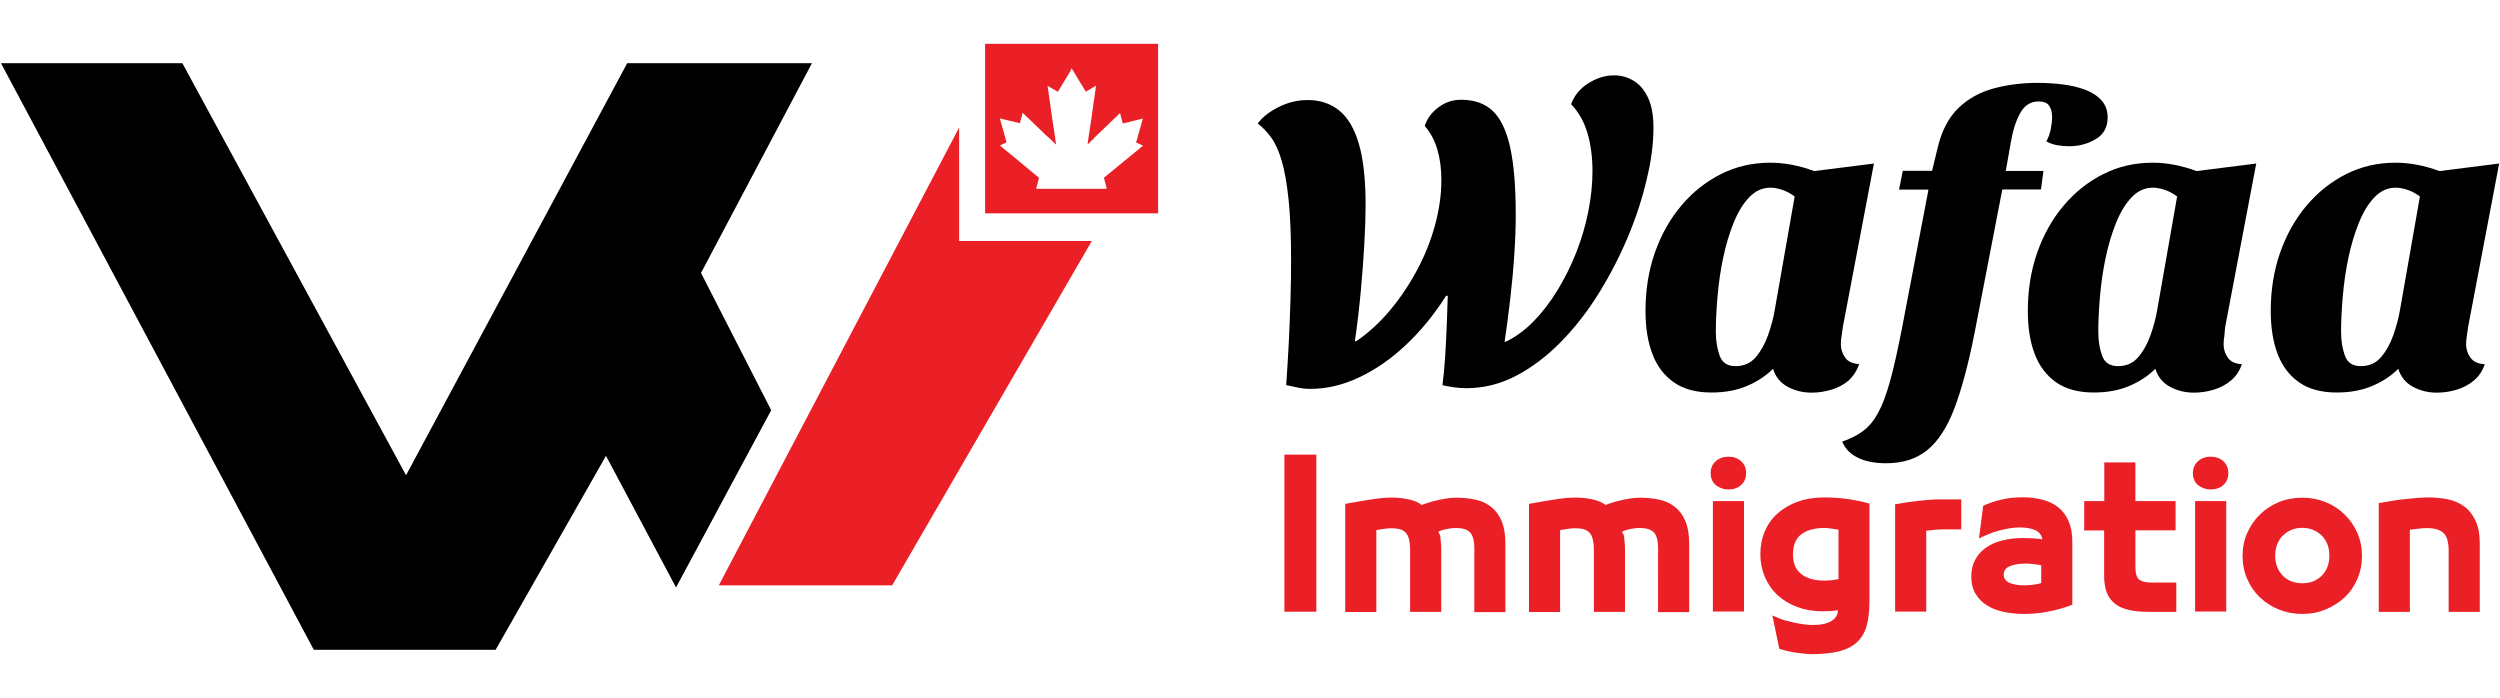
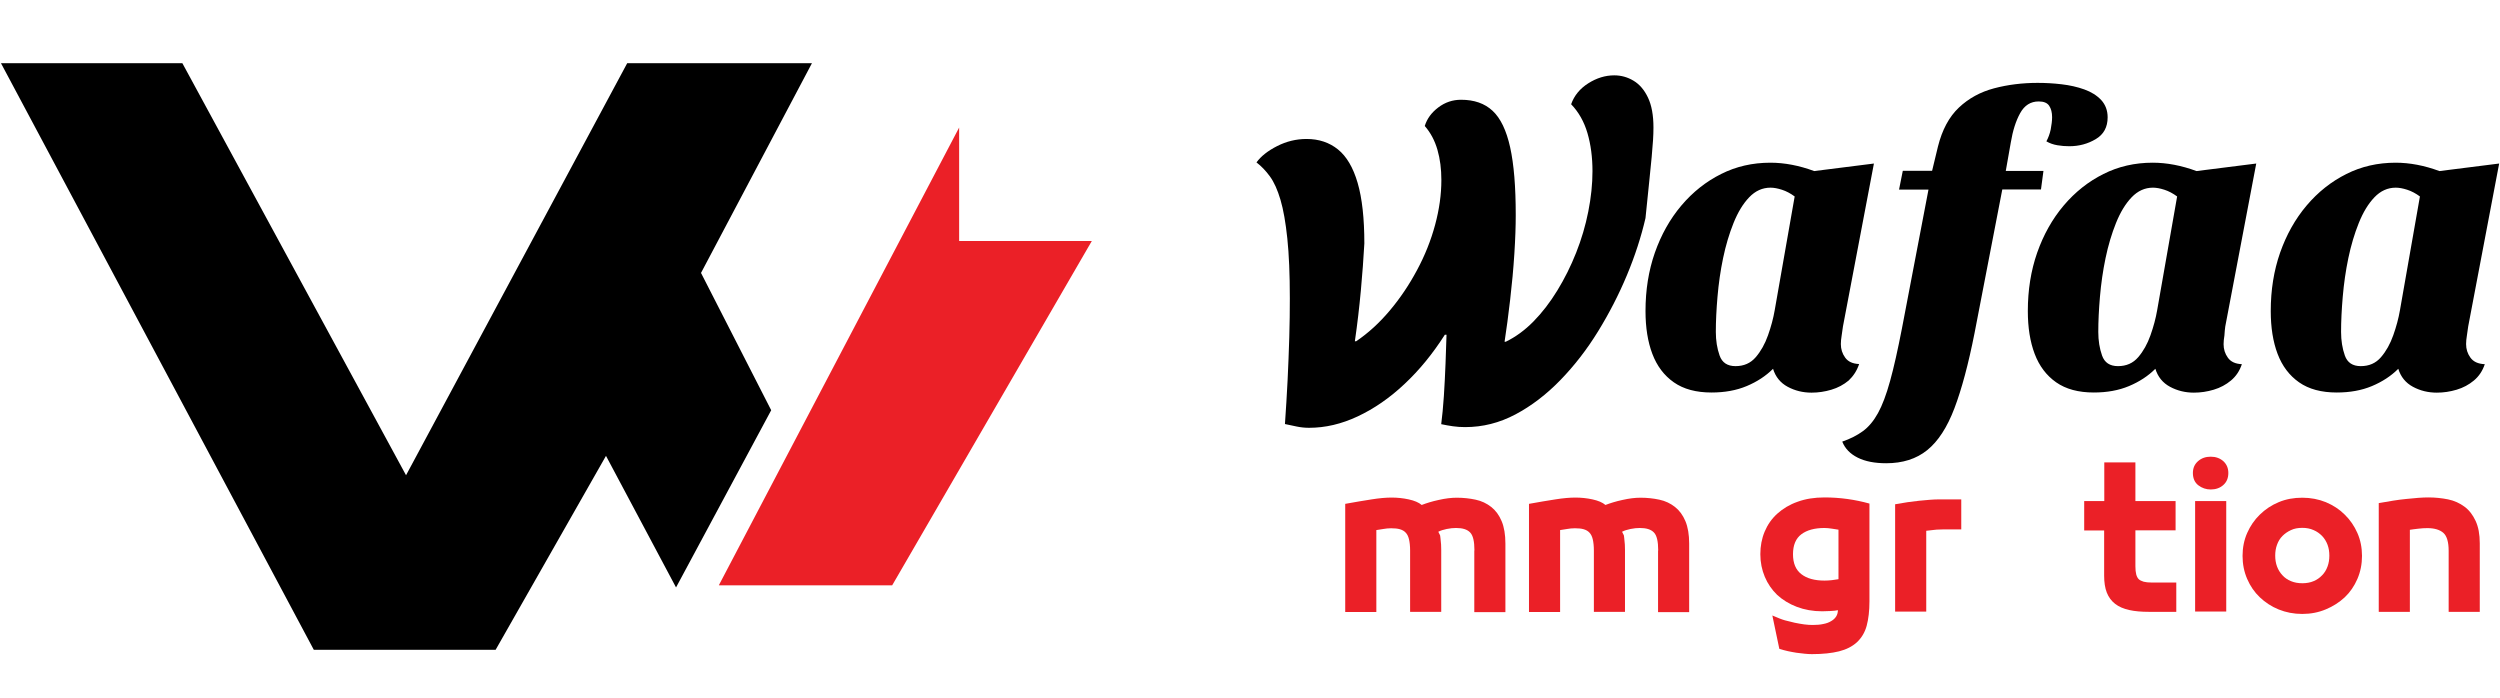
<svg xmlns="http://www.w3.org/2000/svg" id="Layer_1" x="0px" y="0px" viewBox="0 0 179.17 50" style="enable-background:new 0 0 179.17 50;" xml:space="preserve">
  <style type="text/css">	.st0{fill:#EB2027;}</style>
  <g>
    <g>
-       <path d="M118.5,9.14c0-0.88-0.13-1.59-0.39-2.14c-0.26-0.55-0.6-0.95-1.03-1.21c-0.43-0.26-0.89-0.39-1.39-0.39   c-0.64,0-1.26,0.19-1.86,0.57c-0.6,0.38-1.01,0.88-1.23,1.5c0.54,0.56,0.93,1.25,1.17,2.07c0.24,0.82,0.36,1.73,0.36,2.73   c0,0.92-0.1,1.88-0.3,2.89c-0.2,1.01-0.49,1.99-0.87,2.95c-0.38,0.96-0.83,1.86-1.35,2.71c-0.52,0.85-1.09,1.59-1.71,2.22   c-0.62,0.63-1.28,1.11-1.98,1.45h-0.09c0.14-0.9,0.27-1.9,0.4-3.01c0.13-1.11,0.23-2.2,0.3-3.28c0.07-1.08,0.1-2.01,0.1-2.79   c0-2.02-0.13-3.63-0.4-4.85c-0.27-1.22-0.69-2.09-1.26-2.62c-0.57-0.53-1.32-0.79-2.26-0.79c-0.6,0-1.14,0.18-1.63,0.55   c-0.49,0.37-0.81,0.81-0.97,1.33c0.42,0.48,0.72,1.05,0.91,1.71c0.19,0.66,0.28,1.38,0.28,2.16c0,1.04-0.15,2.11-0.45,3.22   c-0.3,1.11-0.73,2.19-1.29,3.23c-0.56,1.05-1.21,2.02-1.96,2.91c-0.75,0.89-1.55,1.62-2.41,2.2h-0.09   c0.18-1.24,0.32-2.45,0.43-3.64c0.11-1.19,0.19-2.31,0.25-3.37c0.06-1.06,0.09-1.99,0.09-2.79c0-1.8-0.16-3.24-0.48-4.34   c-0.32-1.1-0.79-1.9-1.41-2.4c-0.62-0.5-1.37-0.75-2.25-0.75c-0.74,0-1.44,0.17-2.11,0.51c-0.67,0.34-1.16,0.73-1.48,1.17   c0.34,0.26,0.66,0.59,0.96,1c0.3,0.41,0.55,0.97,0.76,1.68c0.21,0.71,0.37,1.63,0.49,2.77s0.18,2.57,0.18,4.28   c0,0.88-0.01,1.82-0.04,2.82c-0.03,1-0.07,2.02-0.12,3.06c-0.05,1.04-0.12,2.09-0.19,3.14c0.28,0.06,0.56,0.12,0.85,0.18   c0.29,0.06,0.58,0.09,0.88,0.09c1.16,0,2.32-0.27,3.49-0.82c1.17-0.55,2.29-1.32,3.35-2.32c1.07-1,2.03-2.18,2.89-3.53h0.12   c-0.02,0.58-0.04,1.26-0.07,2.05c-0.03,0.79-0.07,1.57-0.12,2.35c-0.05,0.78-0.12,1.45-0.19,2.01c0.28,0.06,0.56,0.11,0.84,0.15   c0.28,0.04,0.57,0.06,0.87,0.06c1.26,0,2.46-0.3,3.61-0.91c1.15-0.61,2.22-1.43,3.22-2.46c1-1.03,1.9-2.19,2.7-3.49   c0.8-1.3,1.49-2.64,2.07-4.03c0.58-1.39,1.02-2.75,1.33-4.09C118.35,11.49,118.5,10.26,118.5,9.14z" />
+       <path d="M118.5,9.14c0-0.88-0.13-1.59-0.39-2.14c-0.26-0.55-0.6-0.95-1.03-1.21c-0.43-0.26-0.89-0.39-1.39-0.39   c-0.64,0-1.26,0.19-1.86,0.57c-0.6,0.38-1.01,0.88-1.23,1.5c0.54,0.56,0.93,1.25,1.17,2.07c0.24,0.82,0.36,1.73,0.36,2.73   c0,0.92-0.1,1.88-0.3,2.89c-0.2,1.01-0.49,1.99-0.87,2.95c-0.38,0.96-0.83,1.86-1.35,2.71c-0.52,0.85-1.09,1.59-1.71,2.22   c-0.62,0.63-1.28,1.11-1.98,1.45h-0.09c0.14-0.9,0.27-1.9,0.4-3.01c0.13-1.11,0.23-2.2,0.3-3.28c0.07-1.08,0.1-2.01,0.1-2.79   c0-2.02-0.13-3.63-0.4-4.85c-0.27-1.22-0.69-2.09-1.26-2.62c-0.57-0.53-1.32-0.79-2.26-0.79c-0.6,0-1.14,0.18-1.63,0.55   c-0.49,0.37-0.81,0.81-0.97,1.33c0.42,0.48,0.72,1.05,0.91,1.71c0.19,0.66,0.28,1.38,0.28,2.16c0,1.04-0.15,2.11-0.45,3.22   c-0.3,1.11-0.73,2.19-1.29,3.23c-0.56,1.05-1.21,2.02-1.96,2.91c-0.75,0.89-1.55,1.62-2.41,2.2h-0.09   c0.18-1.24,0.32-2.45,0.43-3.64c0.11-1.19,0.19-2.31,0.25-3.37c0-1.8-0.16-3.24-0.48-4.34   c-0.32-1.1-0.79-1.9-1.41-2.4c-0.62-0.5-1.37-0.75-2.25-0.75c-0.74,0-1.44,0.17-2.11,0.51c-0.67,0.34-1.16,0.73-1.48,1.17   c0.34,0.26,0.66,0.59,0.96,1c0.3,0.41,0.55,0.97,0.76,1.68c0.21,0.71,0.37,1.63,0.49,2.77s0.18,2.57,0.18,4.28   c0,0.88-0.01,1.82-0.04,2.82c-0.03,1-0.07,2.02-0.12,3.06c-0.05,1.04-0.12,2.09-0.19,3.14c0.28,0.06,0.56,0.12,0.85,0.18   c0.29,0.06,0.58,0.09,0.88,0.09c1.16,0,2.32-0.27,3.49-0.82c1.17-0.55,2.29-1.32,3.35-2.32c1.07-1,2.03-2.18,2.89-3.53h0.12   c-0.02,0.58-0.04,1.26-0.07,2.05c-0.03,0.79-0.07,1.57-0.12,2.35c-0.05,0.78-0.12,1.45-0.19,2.01c0.28,0.06,0.56,0.11,0.84,0.15   c0.28,0.04,0.57,0.06,0.87,0.06c1.26,0,2.46-0.3,3.61-0.91c1.15-0.61,2.22-1.43,3.22-2.46c1-1.03,1.9-2.19,2.7-3.49   c0.8-1.3,1.49-2.64,2.07-4.03c0.58-1.39,1.02-2.75,1.33-4.09C118.35,11.49,118.5,10.26,118.5,9.14z" />
      <path d="M133.24,26.09c-0.46-0.02-0.79-0.17-1-0.46c-0.21-0.29-0.31-0.61-0.31-0.97c0-0.18,0.02-0.39,0.06-0.63   c0.04-0.24,0.07-0.45,0.09-0.63l2.22-11.68l-4.28,0.54c-1.08-0.4-2.13-0.6-3.14-0.6c-1.28,0-2.46,0.27-3.53,0.81   c-1.08,0.54-2.03,1.29-2.85,2.26c-0.82,0.97-1.45,2.1-1.9,3.38c-0.45,1.29-0.67,2.68-0.67,4.18c0,1.18,0.16,2.2,0.49,3.07   c0.33,0.87,0.84,1.55,1.54,2.04c0.7,0.49,1.6,0.73,2.7,0.73c0.94,0,1.78-0.15,2.52-0.46c0.74-0.31,1.37-0.72,1.89-1.24   c0.18,0.58,0.53,1.01,1.05,1.29c0.52,0.28,1.09,0.42,1.71,0.42c0.48,0,0.95-0.07,1.42-0.21c0.47-0.14,0.88-0.36,1.24-0.66   C132.82,26.96,133.08,26.57,133.24,26.09z M127.19,22.23c-0.1,0.58-0.26,1.18-0.48,1.8c-0.22,0.62-0.51,1.14-0.88,1.57   c-0.37,0.43-0.85,0.64-1.45,0.64c-0.58,0-0.96-0.25-1.14-0.76c-0.18-0.51-0.27-1.07-0.27-1.69c0-0.76,0.04-1.6,0.12-2.53   c0.08-0.93,0.21-1.85,0.4-2.76c0.19-0.91,0.44-1.75,0.75-2.52c0.31-0.77,0.68-1.38,1.12-1.84c0.44-0.46,0.95-0.69,1.53-0.69   c0.24,0,0.51,0.05,0.82,0.15c0.31,0.1,0.61,0.26,0.91,0.48L127.19,22.23z" />
      <path d="M146.27,13.6l0.18-1.35h-2.7l0.36-2.04c0.14-0.84,0.36-1.54,0.67-2.1c0.31-0.56,0.75-0.84,1.33-0.84   c0.36,0,0.61,0.1,0.75,0.31c0.14,0.21,0.21,0.48,0.21,0.82c0,0.26-0.04,0.55-0.1,0.88c-0.07,0.33-0.18,0.61-0.31,0.85   c0.24,0.14,0.5,0.23,0.79,0.28c0.29,0.05,0.57,0.07,0.85,0.07c0.7,0,1.33-0.17,1.9-0.51c0.57-0.34,0.85-0.86,0.85-1.56   c0-0.5-0.16-0.91-0.46-1.24c-0.31-0.33-0.71-0.58-1.21-0.76c-0.5-0.18-1.04-0.3-1.63-0.37c-0.59-0.07-1.16-0.1-1.72-0.1   c-1.1,0-2.14,0.13-3.12,0.39c-0.98,0.26-1.82,0.72-2.52,1.38c-0.7,0.66-1.2,1.59-1.5,2.79l-0.42,1.74h-2.1l-0.27,1.35h2.11   l-1.9,9.94c-0.3,1.54-0.58,2.8-0.85,3.77c-0.27,0.98-0.56,1.75-0.87,2.31c-0.31,0.56-0.67,0.99-1.08,1.29   c-0.41,0.3-0.9,0.55-1.48,0.75c0.2,0.5,0.57,0.88,1.11,1.15s1.22,0.4,2.04,0.4c1.18,0,2.16-0.31,2.94-0.94   c0.78-0.63,1.43-1.63,1.95-3c0.52-1.37,1-3.16,1.44-5.38l1.99-10.3H146.27z" />
      <path d="M159.48,23.4l2.22-11.68l-4.28,0.54c-1.08-0.4-2.13-0.6-3.14-0.6c-1.28,0-2.46,0.27-3.53,0.81   c-1.08,0.54-2.03,1.29-2.85,2.26c-0.82,0.97-1.45,2.1-1.9,3.38c-0.45,1.29-0.67,2.68-0.67,4.18c0,1.18,0.16,2.2,0.49,3.07   c0.33,0.87,0.84,1.55,1.54,2.04c0.7,0.49,1.6,0.73,2.7,0.73c0.94,0,1.78-0.15,2.52-0.46c0.74-0.31,1.37-0.72,1.89-1.24   c0.18,0.58,0.53,1.01,1.05,1.29c0.52,0.28,1.09,0.42,1.71,0.42c0.48,0,0.95-0.07,1.42-0.21c0.47-0.14,0.88-0.36,1.24-0.66   c0.36-0.3,0.62-0.69,0.78-1.17c-0.46-0.02-0.79-0.17-1-0.46c-0.21-0.29-0.31-0.61-0.31-0.97c0-0.18,0.02-0.39,0.06-0.63   C159.43,23.79,159.46,23.58,159.48,23.4z M154.6,22.23c-0.1,0.58-0.26,1.18-0.48,1.8c-0.22,0.62-0.51,1.14-0.88,1.57   c-0.37,0.43-0.85,0.64-1.45,0.64c-0.58,0-0.96-0.25-1.14-0.76c-0.18-0.51-0.27-1.07-0.27-1.69c0-0.76,0.04-1.6,0.12-2.53   c0.08-0.93,0.21-1.85,0.4-2.76c0.19-0.91,0.44-1.75,0.75-2.52c0.31-0.77,0.68-1.38,1.12-1.84c0.44-0.46,0.95-0.69,1.53-0.69   c0.24,0,0.51,0.05,0.82,0.15c0.31,0.1,0.61,0.26,0.91,0.48L154.6,22.23z" />
      <path d="M177.05,25.63c-0.21-0.29-0.31-0.61-0.31-0.97c0-0.18,0.02-0.39,0.06-0.63c0.04-0.24,0.07-0.45,0.09-0.63l2.22-11.68   l-4.28,0.54c-1.08-0.4-2.13-0.6-3.14-0.6c-1.28,0-2.46,0.27-3.53,0.81c-1.08,0.54-2.03,1.29-2.85,2.26   c-0.82,0.97-1.45,2.1-1.9,3.38c-0.45,1.29-0.67,2.68-0.67,4.18c0,1.18,0.16,2.2,0.49,3.07c0.33,0.87,0.84,1.55,1.54,2.04   c0.7,0.49,1.6,0.73,2.7,0.73c0.94,0,1.78-0.15,2.52-0.46c0.74-0.31,1.37-0.72,1.89-1.24c0.18,0.58,0.53,1.01,1.05,1.29   c0.52,0.28,1.09,0.42,1.71,0.42c0.48,0,0.95-0.07,1.42-0.21c0.47-0.14,0.88-0.36,1.24-0.66c0.36-0.3,0.62-0.69,0.78-1.17   C177.59,26.08,177.26,25.92,177.05,25.63z M172,22.23c-0.1,0.58-0.26,1.18-0.48,1.8c-0.22,0.62-0.51,1.14-0.88,1.57   c-0.37,0.43-0.85,0.64-1.45,0.64c-0.58,0-0.96-0.25-1.14-0.76c-0.18-0.51-0.27-1.07-0.27-1.69c0-0.76,0.04-1.6,0.12-2.53   c0.08-0.93,0.21-1.85,0.4-2.76c0.19-0.91,0.44-1.75,0.75-2.52c0.31-0.77,0.68-1.38,1.12-1.84c0.44-0.46,0.95-0.69,1.53-0.69   c0.24,0,0.51,0.05,0.82,0.15c0.31,0.1,0.61,0.26,0.91,0.48L172,22.23z" />
    </g>
    <g>
-       <path class="st0" d="M92.05,43.84V32.58h2.29v11.26H92.05z" />
      <path class="st0" d="M105.67,39.45c0-0.65-0.1-1.08-0.31-1.29c-0.21-0.22-0.54-0.32-1.01-0.32c-0.2,0-0.42,0.02-0.66,0.07   c-0.24,0.05-0.44,0.11-0.61,0.2c0.08,0.15,0.12,0.24,0.13,0.26c0,0.02,0.02,0.1,0.03,0.24c0.02,0.14,0.03,0.28,0.04,0.42   c0.01,0.14,0.01,0.27,0.01,0.38v4.44h-2.23v-4.39c0-0.33-0.03-0.6-0.08-0.81c-0.05-0.21-0.13-0.37-0.24-0.48   c-0.1-0.11-0.24-0.19-0.41-0.24c-0.17-0.05-0.38-0.07-0.63-0.07c-0.2,0-0.38,0.02-0.55,0.05l-0.51,0.08v5.87h-2.23v-7.75   c0.7-0.13,1.33-0.23,1.89-0.32c0.56-0.09,1.04-0.13,1.43-0.13c0.41,0,0.82,0.04,1.23,0.13c0.41,0.09,0.72,0.22,0.93,0.4   c0.34-0.13,0.75-0.26,1.22-0.36c0.48-0.11,0.91-0.16,1.29-0.16c0.48,0,0.93,0.05,1.35,0.14c0.43,0.09,0.8,0.27,1.12,0.52   c0.32,0.25,0.57,0.59,0.75,1.02c0.18,0.43,0.27,0.96,0.27,1.61v4.91h-2.23V39.45z" />
      <path class="st0" d="M118.84,39.45c0-0.65-0.1-1.08-0.31-1.29c-0.21-0.22-0.54-0.32-1.01-0.32c-0.2,0-0.42,0.02-0.66,0.07   c-0.24,0.05-0.44,0.11-0.61,0.2c0.08,0.15,0.12,0.24,0.13,0.26c0,0.02,0.02,0.1,0.03,0.24c0.02,0.14,0.03,0.28,0.04,0.42   c0.01,0.14,0.01,0.27,0.01,0.38v4.44h-2.23v-4.39c0-0.33-0.03-0.6-0.08-0.81c-0.05-0.21-0.13-0.37-0.24-0.48   c-0.1-0.11-0.24-0.19-0.41-0.24c-0.17-0.05-0.38-0.07-0.63-0.07c-0.2,0-0.38,0.02-0.55,0.05l-0.51,0.08v5.87h-2.23v-7.75   c0.7-0.13,1.33-0.23,1.89-0.32c0.56-0.09,1.04-0.13,1.43-0.13c0.41,0,0.82,0.04,1.23,0.13c0.41,0.09,0.72,0.22,0.93,0.4   c0.34-0.13,0.75-0.26,1.22-0.36c0.48-0.11,0.91-0.16,1.29-0.16c0.48,0,0.93,0.05,1.35,0.14c0.43,0.09,0.8,0.27,1.12,0.52   c0.32,0.25,0.57,0.59,0.75,1.02c0.18,0.43,0.27,0.96,0.27,1.61v4.91h-2.23V39.45z" />
-       <path class="st0" d="M123.88,35.08c-0.33,0-0.63-0.1-0.89-0.3c-0.26-0.2-0.39-0.5-0.39-0.88c0-0.35,0.12-0.63,0.37-0.85   c0.25-0.22,0.55-0.32,0.91-0.32c0.36,0,0.66,0.11,0.9,0.32c0.24,0.22,0.36,0.5,0.36,0.85c0,0.36-0.12,0.65-0.36,0.86   C124.55,34.97,124.24,35.08,123.88,35.08z M122.76,35.91h2.23v7.92h-2.23V35.91z" />
      <path class="st0" d="M126.48,41.34c-0.21-0.5-0.32-1.04-0.32-1.62c0-0.58,0.1-1.12,0.31-1.62c0.21-0.5,0.51-0.93,0.91-1.29   c0.4-0.36,0.88-0.65,1.45-0.85c0.57-0.21,1.21-0.31,1.93-0.31c1.11,0,2.18,0.15,3.22,0.44v7c0,0.69-0.07,1.28-0.2,1.76   c-0.13,0.48-0.37,0.87-0.7,1.18c-0.33,0.3-0.76,0.52-1.28,0.65c-0.52,0.13-1.17,0.2-1.94,0.2c-0.16,0-0.34-0.01-0.53-0.03   c-0.19-0.02-0.39-0.04-0.59-0.07c-0.2-0.03-0.39-0.07-0.59-0.11c-0.19-0.04-0.4-0.1-0.63-0.17l-0.5-2.39   c0.39,0.17,0.69,0.29,0.91,0.35c0.22,0.06,0.46,0.12,0.69,0.17c0.24,0.05,0.47,0.09,0.69,0.12c0.22,0.03,0.43,0.04,0.61,0.04   c0.28,0,0.53-0.02,0.75-0.07c0.22-0.04,0.41-0.11,0.57-0.21c0.16-0.09,0.28-0.21,0.36-0.34c0.08-0.13,0.12-0.29,0.12-0.48v0.04   c-0.13,0.03-0.3,0.05-0.53,0.06c-0.23,0.01-0.43,0.02-0.6,0.02c-0.66,0-1.27-0.11-1.82-0.32c-0.55-0.21-1.02-0.5-1.41-0.86   C126.99,42.27,126.69,41.84,126.48,41.34z M131.75,37.96c-0.11-0.02-0.26-0.04-0.45-0.07c-0.19-0.03-0.37-0.05-0.54-0.05   c-0.71,0-1.26,0.15-1.66,0.45c-0.4,0.3-0.6,0.78-0.6,1.43c0,0.65,0.2,1.12,0.6,1.43c0.4,0.31,0.95,0.46,1.66,0.46   c0.16,0,0.33-0.01,0.52-0.03c0.18-0.02,0.34-0.05,0.48-0.07V37.96z" />
      <path class="st0" d="M140.56,37.94h-1.25c-0.07,0-0.18,0-0.31,0.01c-0.13,0-0.28,0.01-0.42,0.03c-0.15,0.01-0.35,0.04-0.62,0.07   c-0.26,0.04-0.24,0,0.09-0.11v5.89h-2.23v-7.69c0.33-0.06,0.63-0.11,0.9-0.15c0.27-0.04,0.54-0.07,0.8-0.1   c0.26-0.03,0.52-0.05,0.77-0.07c0.25-0.02,0.48-0.03,0.67-0.03h1.6V37.94z" />
-       <path class="st0" d="M145.05,44c-0.48,0-0.95-0.05-1.41-0.14c-0.45-0.09-0.85-0.24-1.2-0.45c-0.35-0.21-0.63-0.48-0.84-0.83   c-0.22-0.34-0.32-0.77-0.32-1.27c0-0.45,0.09-0.85,0.28-1.2c0.19-0.35,0.45-0.64,0.78-0.87c0.33-0.23,0.72-0.4,1.17-0.51   c0.45-0.11,0.94-0.17,1.47-0.17c0.21,0,0.43,0.01,0.69,0.02c0.25,0.01,0.48,0.04,0.7,0.07c-0.05-0.3-0.22-0.52-0.5-0.65   c-0.28-0.13-0.66-0.2-1.16-0.2c-0.19,0-0.39,0.02-0.62,0.05c-0.22,0.04-0.45,0.08-0.69,0.14c-0.23,0.06-0.46,0.13-0.68,0.21   c-0.22,0.08-0.52,0.21-0.89,0.39l0.3-2.34c0.38-0.18,0.81-0.33,1.29-0.44c0.48-0.12,1-0.17,1.55-0.17c0.5,0,0.97,0.06,1.4,0.17   c0.43,0.11,0.81,0.29,1.13,0.54c0.32,0.25,0.57,0.58,0.75,0.99c0.18,0.41,0.27,0.9,0.27,1.47v4.53c-0.57,0.22-1.14,0.39-1.73,0.49   C146.2,43.95,145.62,44,145.05,44z M146.29,40.51c-0.08-0.02-0.24-0.04-0.46-0.07c-0.23-0.03-0.44-0.05-0.64-0.05   c-0.23,0-0.45,0.02-0.65,0.05c-0.2,0.03-0.37,0.08-0.51,0.14c-0.14,0.06-0.25,0.14-0.32,0.24c-0.07,0.1-0.11,0.22-0.11,0.36   c0,0.27,0.14,0.46,0.41,0.59c0.27,0.12,0.63,0.18,1.07,0.18c0.22,0,0.45-0.02,0.69-0.05c0.23-0.04,0.41-0.07,0.52-0.11V40.51z" />
      <path class="st0" d="M149.38,35.91h1.43v-2.77h2.23v2.77h2.88v2.1h-2.88v2.57c0,0.24,0.02,0.44,0.06,0.59   c0.04,0.15,0.1,0.26,0.18,0.34c0.08,0.08,0.2,0.13,0.35,0.18c0.15,0.04,0.35,0.06,0.58,0.06h1.76v2.1h-1.96   c-0.54,0-1.01-0.04-1.41-0.13c-0.4-0.09-0.74-0.23-1.01-0.44c-0.27-0.21-0.47-0.48-0.6-0.81c-0.13-0.33-0.19-0.74-0.19-1.21v-3.24   h-1.43V35.91z" />
      <path class="st0" d="M158.44,35.08c-0.33,0-0.63-0.1-0.89-0.3c-0.26-0.2-0.39-0.5-0.39-0.88c0-0.35,0.12-0.63,0.37-0.85   c0.25-0.22,0.55-0.32,0.91-0.32c0.36,0,0.66,0.11,0.9,0.32c0.24,0.22,0.36,0.5,0.36,0.85c0,0.36-0.12,0.65-0.36,0.86   C159.11,34.97,158.8,35.08,158.44,35.08z M157.32,35.91h2.23v7.92h-2.23V35.91z" />
      <path class="st0" d="M166.69,43.67C166.17,43.89,165.61,44,165,44c-0.61,0-1.17-0.11-1.69-0.32s-0.97-0.51-1.35-0.87   c-0.39-0.37-0.69-0.81-0.91-1.32c-0.22-0.51-0.33-1.06-0.33-1.65c0-0.59,0.11-1.14,0.33-1.64c0.22-0.5,0.52-0.94,0.91-1.32   c0.39-0.38,0.84-0.68,1.35-0.89c0.52-0.22,1.08-0.32,1.69-0.32c0.61,0,1.17,0.11,1.69,0.32c0.52,0.22,0.97,0.51,1.35,0.89   c0.39,0.38,0.69,0.82,0.91,1.32c0.22,0.5,0.33,1.05,0.33,1.64c0,0.59-0.11,1.14-0.33,1.65c-0.22,0.51-0.52,0.95-0.91,1.32   C167.65,43.17,167.2,43.46,166.69,43.67z M164.19,41.65c0.24,0.1,0.51,0.15,0.81,0.15c0.3,0,0.58-0.05,0.81-0.15   c0.24-0.1,0.44-0.24,0.61-0.42c0.17-0.17,0.3-0.38,0.39-0.63c0.09-0.24,0.13-0.5,0.13-0.78c0-0.28-0.04-0.54-0.13-0.78   c-0.09-0.24-0.22-0.45-0.39-0.63c-0.17-0.17-0.37-0.32-0.61-0.42c-0.24-0.11-0.51-0.16-0.81-0.16c-0.31,0-0.58,0.05-0.81,0.16   c-0.24,0.11-0.44,0.25-0.61,0.42c-0.17,0.17-0.3,0.38-0.39,0.63c-0.09,0.24-0.13,0.5-0.13,0.78c0,0.28,0.04,0.54,0.13,0.78   c0.09,0.24,0.22,0.45,0.39,0.63C163.74,41.41,163.95,41.55,164.19,41.65z" />
      <path class="st0" d="M170.46,36.06c0.39-0.07,0.75-0.13,1.06-0.18c0.31-0.05,0.62-0.09,0.93-0.12c0.3-0.03,0.59-0.06,0.86-0.08   c0.27-0.02,0.51-0.03,0.73-0.03c0.49,0,0.96,0.05,1.41,0.14c0.44,0.09,0.83,0.27,1.17,0.52c0.34,0.25,0.6,0.59,0.8,1.02   c0.2,0.43,0.3,0.96,0.3,1.61v4.91h-2.23v-4.37c0-0.64-0.13-1.07-0.38-1.29c-0.25-0.22-0.63-0.34-1.14-0.34   c-0.2,0-0.41,0.01-0.65,0.04c-0.24,0.03-0.44,0.05-0.61,0.08v5.88h-2.23V36.06z" />
    </g>
    <g>
      <polygon points="44.95,4.53 29.1,34.06 13.07,4.53 0.07,4.53 22.49,46.57 35.52,46.57 43.43,32.67 48.45,42.1 55.27,29.4    50.24,19.56 58.19,4.53   " />
      <path class="st0" d="M78.25,17.27h-9.51V9.14l-17.22,32.8c0.03,0,0.01,0.01,0.04,0.01h12.38L78.25,17.27z" />
-       <path class="st0" d="M70.6,3.14v12.15H83V3.14H70.6z M81.92,10.44l-1.38,1.13l-0.5,0.41l-0.65,0.53l-0.26,0.22l-0.01,0.01l0,0.01   l0.04,0.17l0.08,0.3l0.08,0.31h-5.06l0.04-0.16l0.04-0.16l0.11-0.41l0.01-0.05l0-0.01l0,0l-0.64-0.53l-0.06-0.05l-0.71-0.59   l-0.01-0.01l-1.38-1.13l0.33-0.16c0,0,0,0,0,0l0.15-0.07l-0.08-0.27l-0.05-0.19h0l-0.32-1.13l-0.03-0.12l0.09,0.02l0.15,0.04   l0.13,0.03l0.01,0l0.38,0.09l0.67,0.16l0.15-0.55l0.05-0.2l0.2,0.2l0.17,0.16l0.43,0.41l0.55,0.53l0.24,0.24L75.2,9.9l0.03,0.03   l0.46,0.44l-0.06-0.42l0-0.02l-0.1-0.67l-0.02-0.1l-0.13-0.87l-0.02-0.16l-0.08-0.56l-0.01-0.09l-0.1-0.67l-0.02-0.16l0-0.02   l-0.07-0.45l0-0.03l0.17,0.1l0.05,0.03l0.48,0.28l0.03,0.02l0.46-0.75l0.46-0.77L76.74,5L76.8,4.9L76.87,5l0.03,0.05l0.46,0.77   l0.46,0.75l0.03-0.02l0.48-0.28l0.05-0.03l0.17-0.1l0,0.03l-0.07,0.45l0,0.02l-0.02,0.16l-0.1,0.67l-0.01,0.09l-0.08,0.56   l-0.02,0.16l-0.13,0.87l-0.02,0.1l-0.1,0.67l0,0.02l-0.06,0.42l0.46-0.44L78.4,9.9l0.28-0.27l0.79-0.76l0.43-0.41l0.17-0.16   l0.2-0.2l0.05,0.2l0.15,0.55l1.05-0.26l0.14-0.03l0.15-0.04l0.09-0.02l-0.03,0.12l-0.37,1.32l-0.08,0.27L81.92,10.44z" />
    </g>
  </g>
</svg>